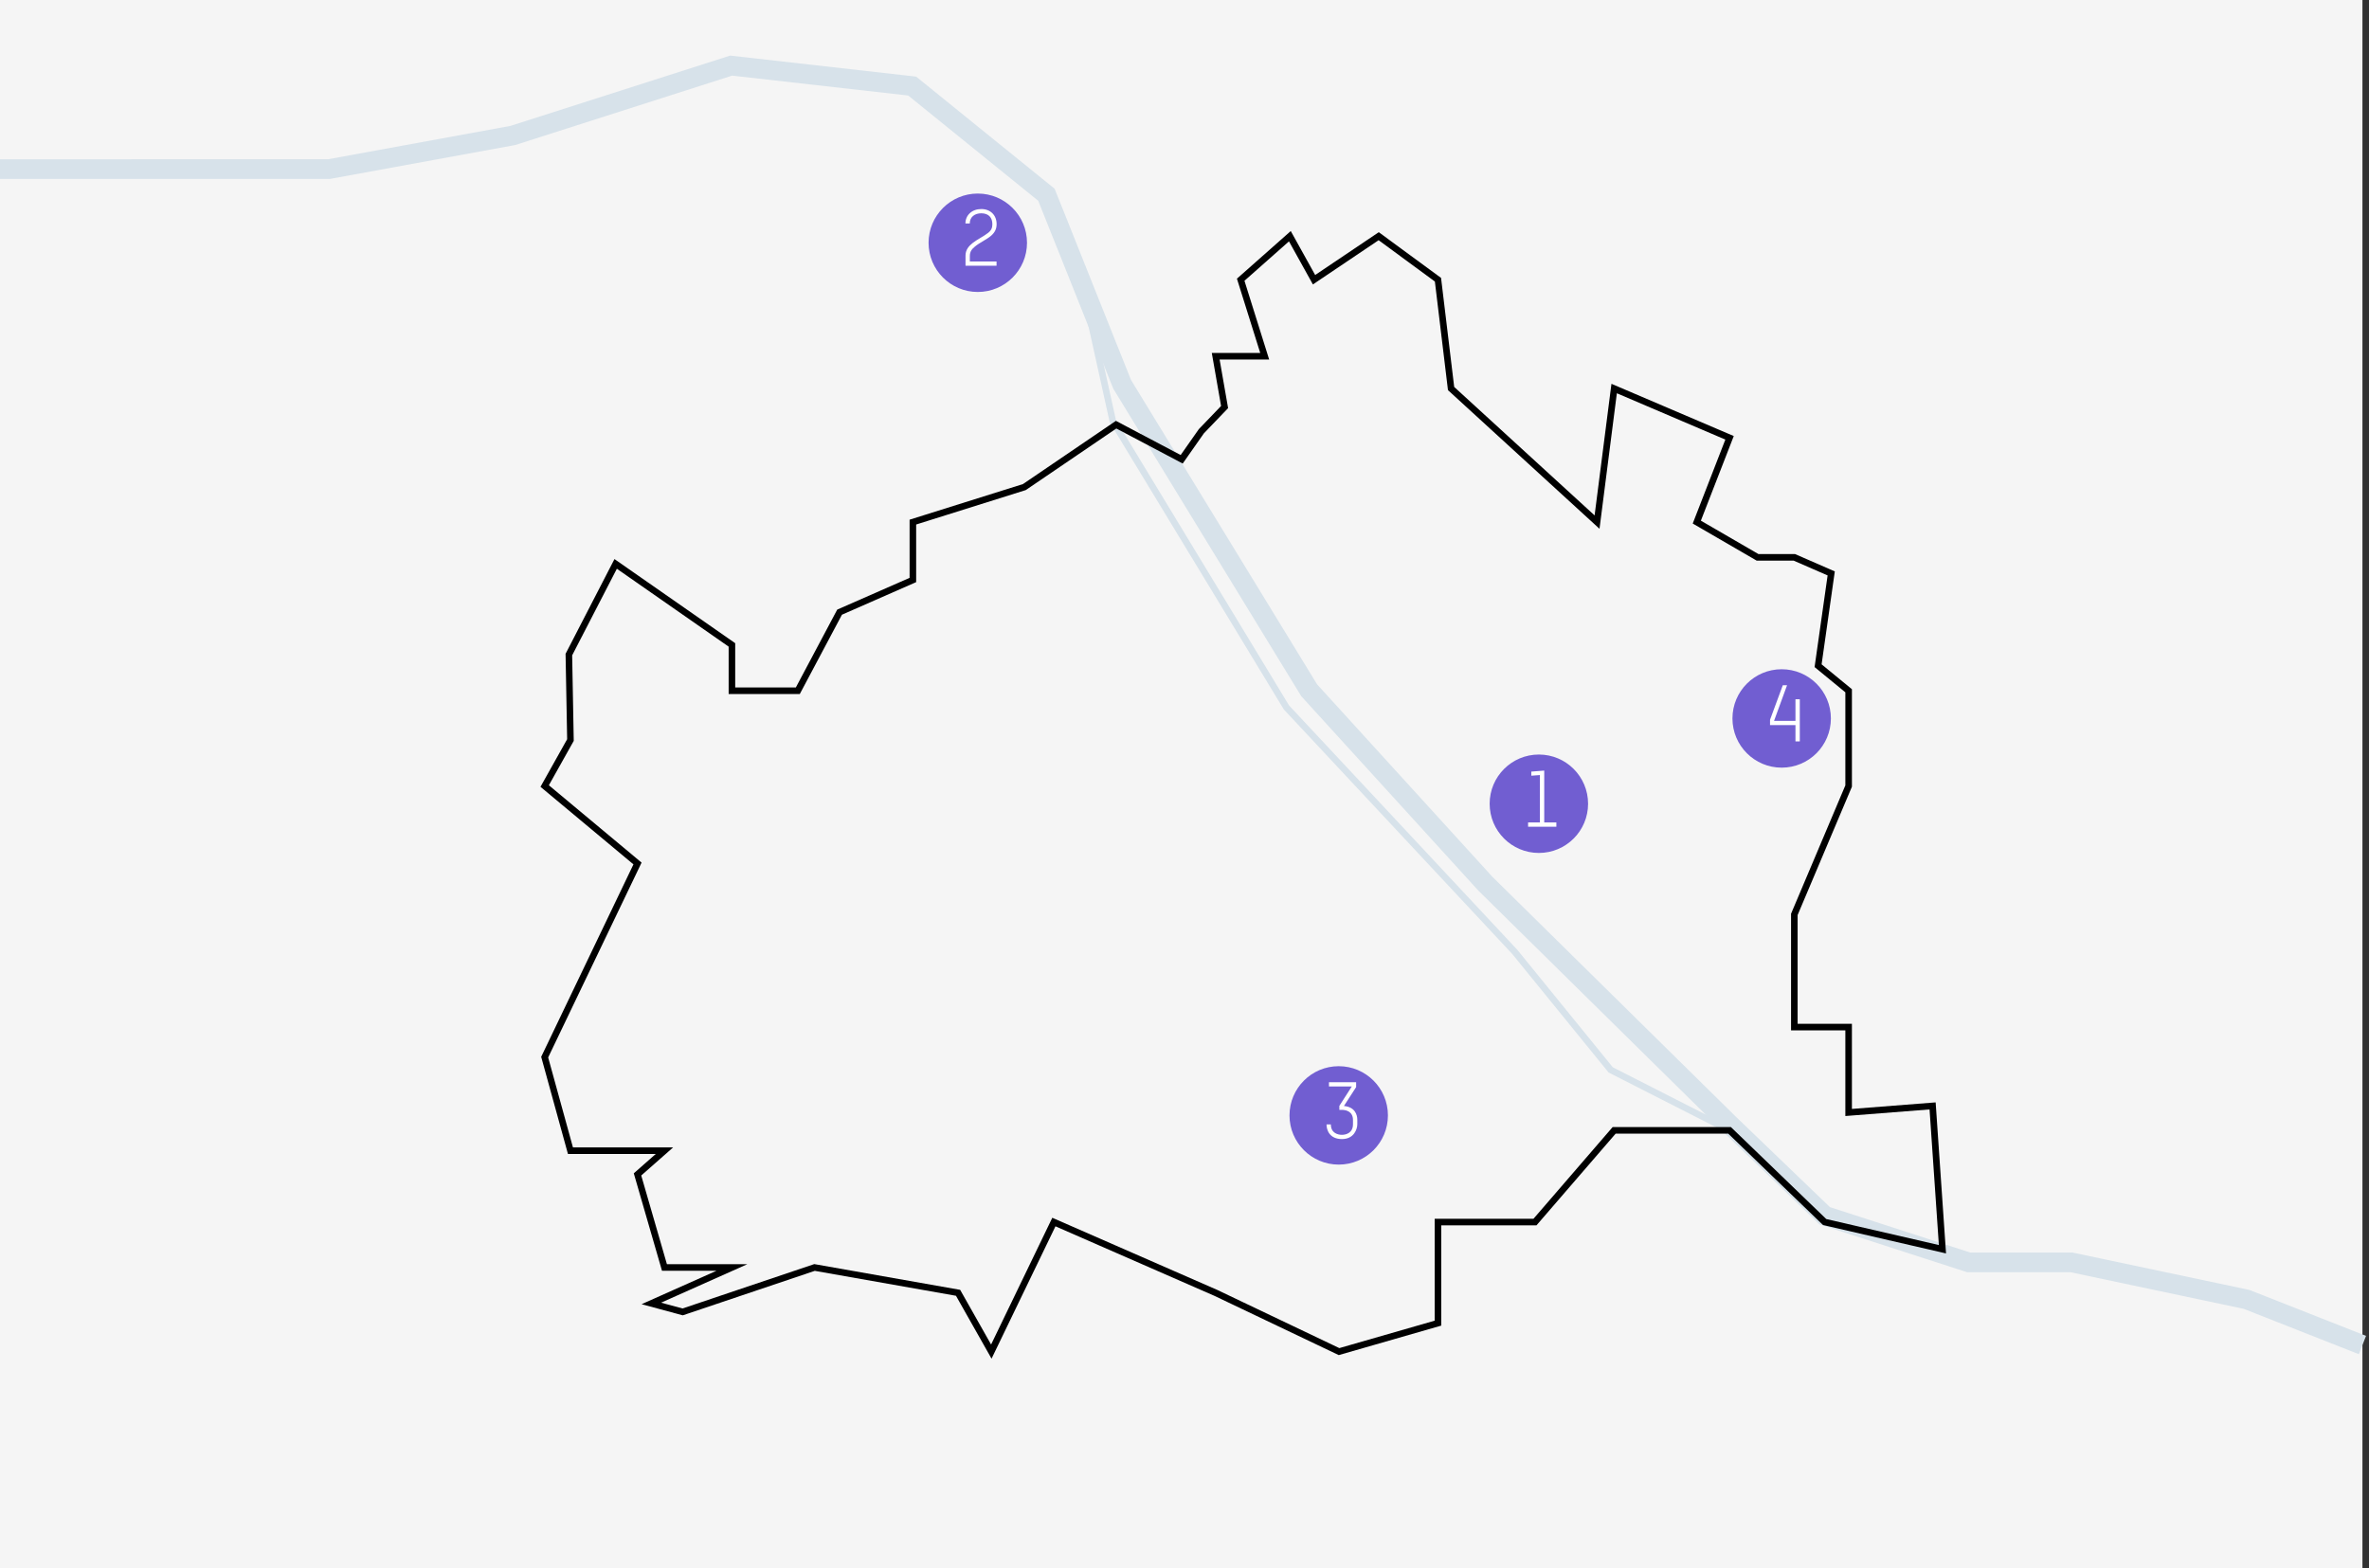
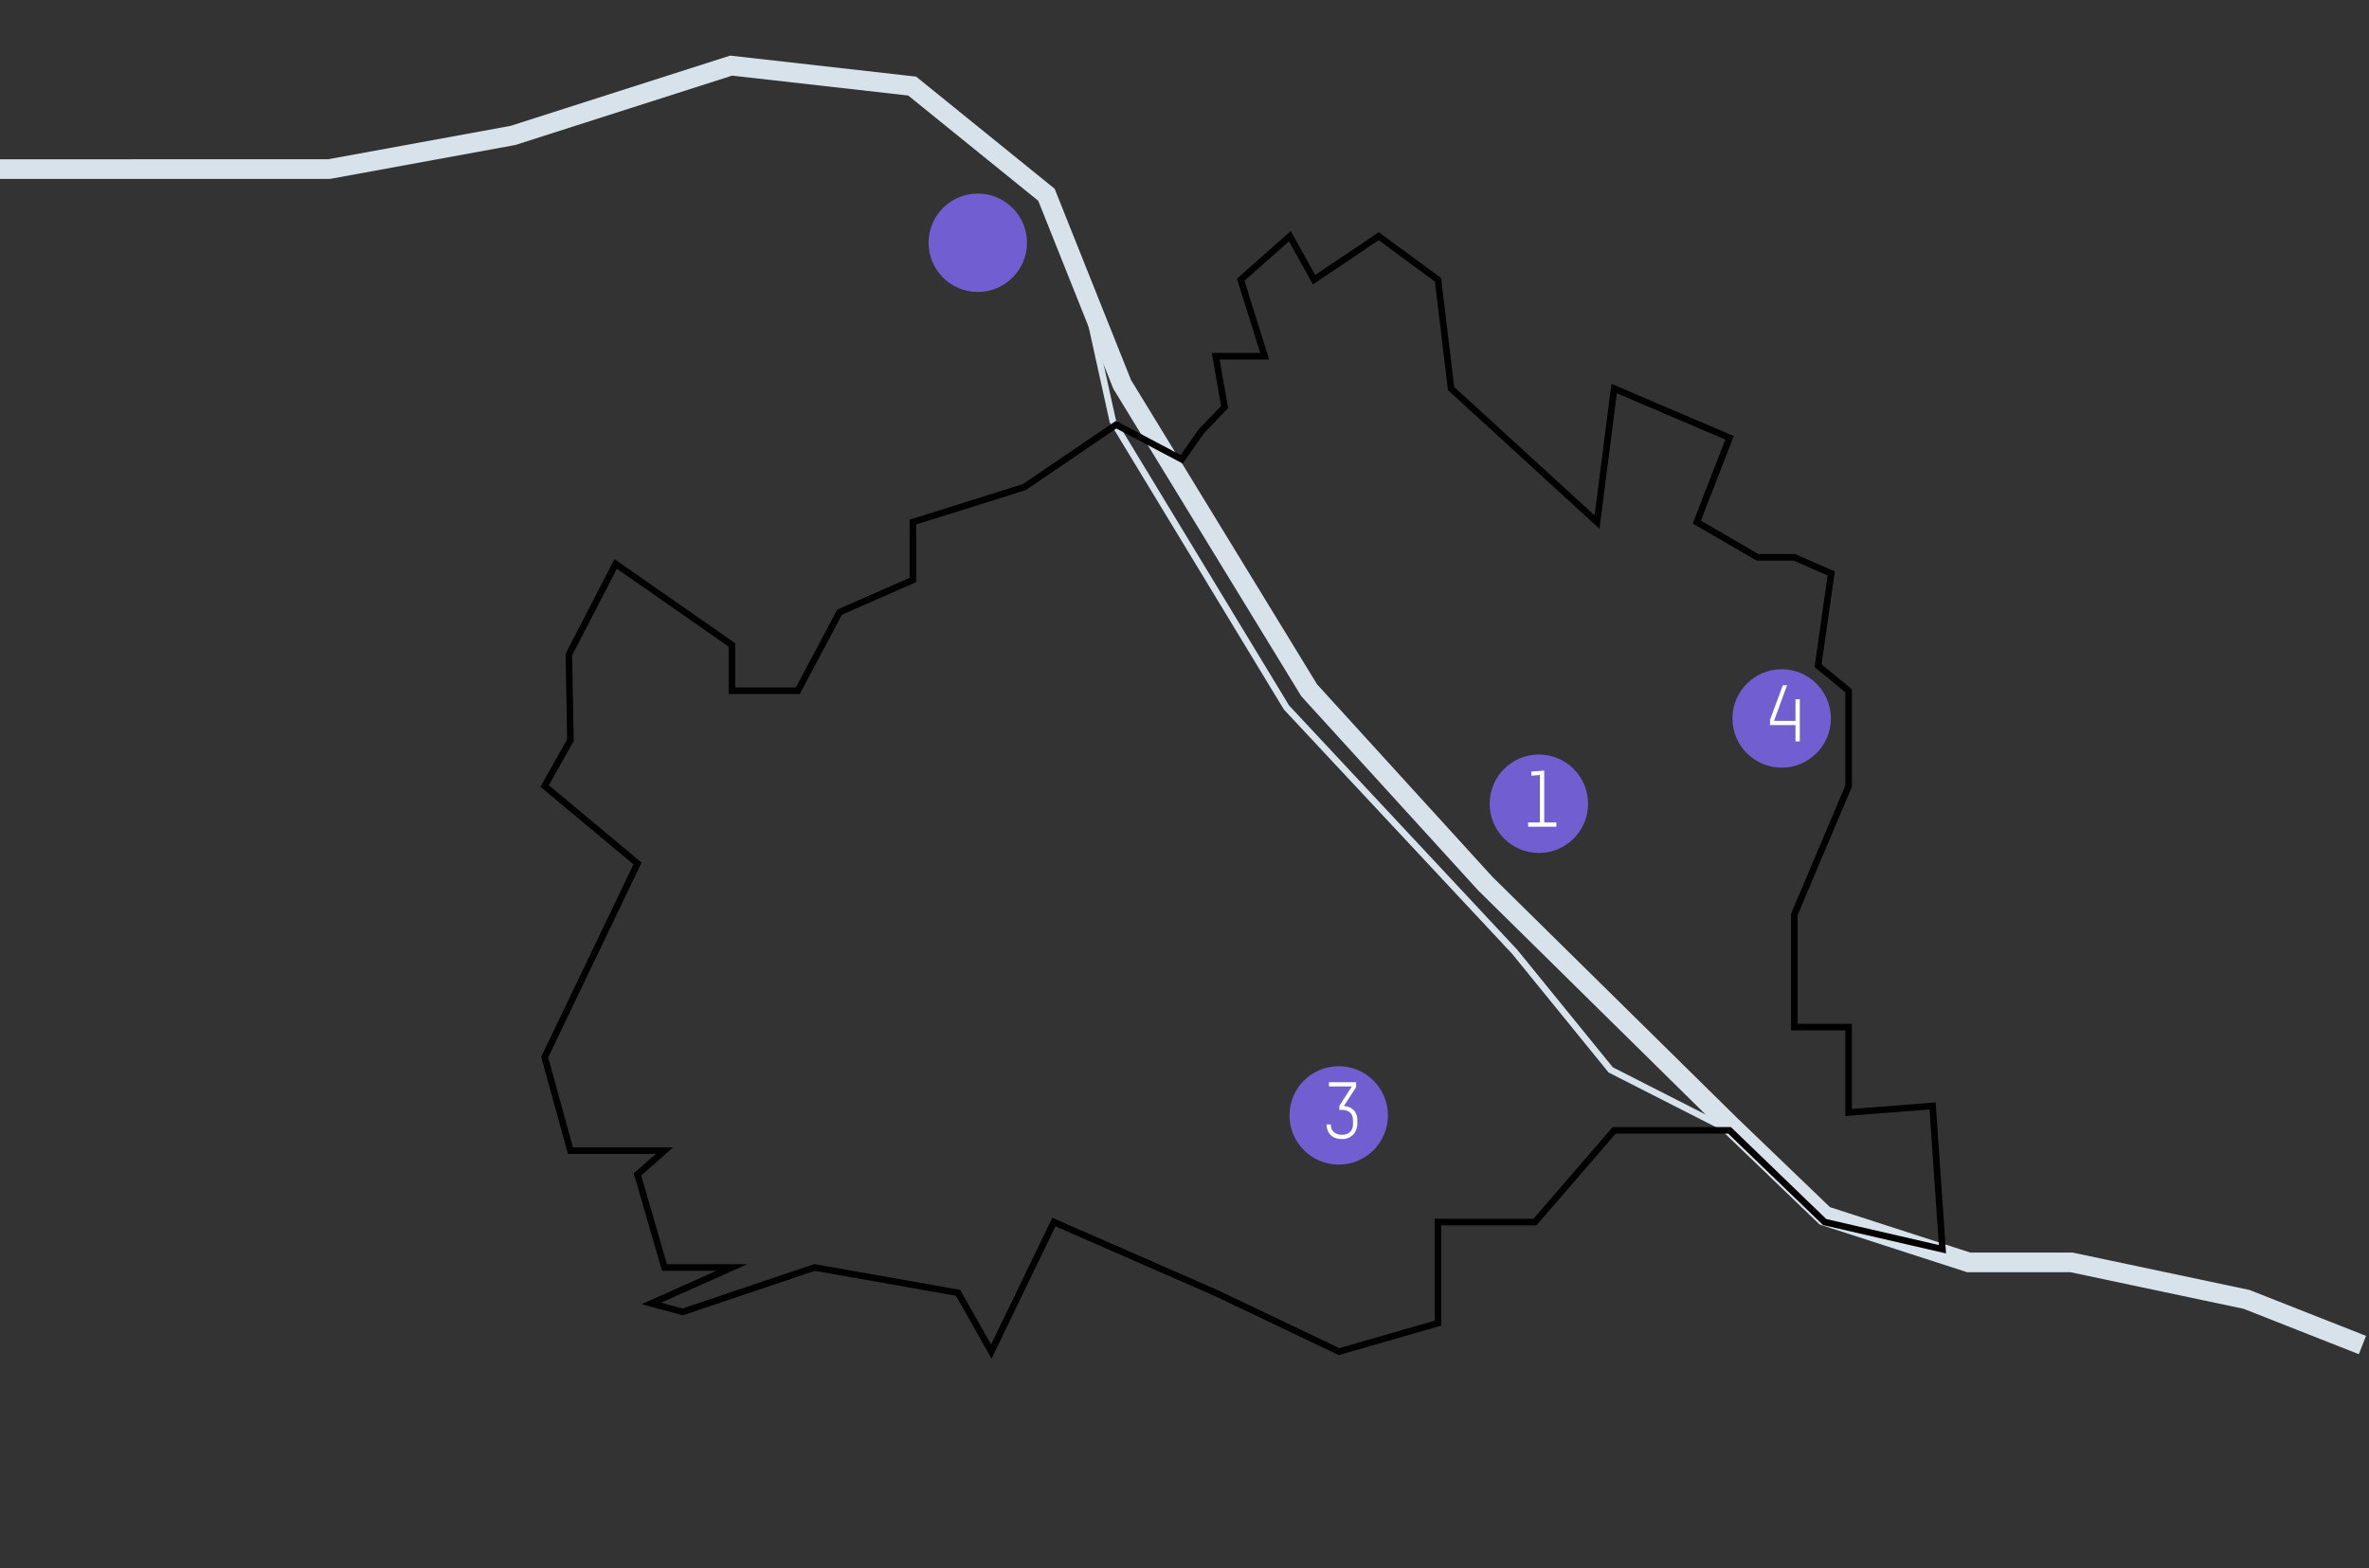
<svg xmlns="http://www.w3.org/2000/svg" width="722px" height="478px" viewBox="0 0 722 478" version="1.1">
  <rect x="0" y="0" width="722" height="478" fill="#333333" stroke="none" />
  <title>Group 31</title>
  <g id="Page-1" stroke="none" stroke-width="1" fill="none" fill-rule="evenodd">
    <g id="Group-31">
-       <rect id="Rectangle" fill="#F5F5F5" x="0" y="0" width="720" height="478" />
      <circle id="Oval" fill="#715ED1" cx="408" cy="340" r="15" />
      <path d="M408.988,347.216 C412.66,347.216 413.668,344.192 413.668,342.68 L413.668,341.36 C413.668,339.8 412.948,337.424 409.588,337.136 L413.308,331.376 L413.308,329.888 L405.028,329.888 L405.028,331.184 L411.988,331.184 L408.196,337.088 L408.196,338.312 L408.94,338.312 C410.044,338.312 412.348,338.672 412.348,341.408 L412.348,342.68 C412.348,345.416 410.164,345.92 408.964,345.92 C407.788,345.92 405.604,345.416 405.604,342.752 L404.284,342.752 C404.284,344.504 405.244,347.216 408.988,347.216 Z" id="3" fill="#FFFFFF" fill-rule="nonzero" />
      <circle id="Oval" fill="#715ED1" cx="469" cy="245" r="15" />
      <polygon id="1" fill="#FFFFFF" fill-rule="nonzero" points="474.332 252 474.332 250.704 470.636 250.704 470.636 234.888 466.7 235.2 466.7 236.448 469.316 236.256 469.316 250.704 465.716 250.704 465.716 252" />
      <circle id="Oval" fill="#715ED1" cx="298" cy="74" r="15" />
-       <path d="M303.716,81 L303.716,79.704 L295.58,79.704 L295.58,78.048 C295.58,76.68 296.18,75.936 297.116,75.168 C298.484,73.992 300.716,73.032 302.108,71.808 C303.14,70.896 303.74,69.84 303.74,68.328 C303.74,65.568 301.844,63.72 299.06,63.72 C296.252,63.72 294.236,65.568 294.236,68.112 L295.556,68.112 C295.556,66.12 297.092,65.016 299.06,65.016 C301.22,65.016 302.444,66.24 302.444,68.352 C302.444,69.408 302.132,70.2 301.196,70.944 C299.852,72.024 297.884,72.936 296.444,74.064 C295.22,75.024 294.26,76.2 294.26,77.904 L294.26,81 L303.716,81 Z" id="2" fill="#FFFFFF" fill-rule="nonzero" />
      <circle id="Oval" fill="#715ED1" cx="543" cy="219" r="15" />
      <polygon id="4" fill="#FFFFFF" fill-rule="nonzero" points="548.524 226 548.524 213.16 547.204 213.16 547.204 219.736 540.676 219.736 544.636 208.888 543.34 208.888 539.452 219.4 539.452 221.032 547.204 221.032 547.204 226" />
      <polygon id="Path-2" fill="#D7E2EA" fill-rule="nonzero" points="155.552 38.378 222.53 16.947 279.207 23.353 321.418 57.528 344.694 115.816 401.411 208.61 454.854 267.287 529.204 340.559 557.714 367.964 600.48 381.808 631.661 381.809 685.526 393.194 721.1 407.209 718.9 412.791 683.794 398.96 631.035 387.808 599.534 387.809 554.552 373.247 525.019 344.859 450.59 271.509 450.477 271.392 396.589 212.226 339.308 118.508 316.425 61.205 276.793 29.118 223.133 23.053 157.019 44.209 100.518 54.548 0 54.548 0 48.548 99.974 48.547" />
      <polygon id="Path-3" fill="#D7E2EA" fill-rule="nonzero" points="332.976 95.784 340.091 127.99 392.872 215.039 462.406 289.495 491.532 325.33 526.454 343.109 525.546 344.891 490.249 326.922 460.899 290.808 391.341 216.33 391.217 216.166 338.209 128.743 331.024 96.216" />
      <path d="M400.823,83.826 L393.384,70.426 L376.98,84.945 L384.08,107.589 L369.32,107.59 L372.146,123.753 L365.417,130.76 L365.32,130.879 L359.831,138.704 L340.097,128.285 L311.747,147.566 L277.218,158.413 L277.218,176.14 L255.162,185.823 L242.547,209.562 L224.069,209.562 L224.069,196.064 L187.272,170.418 L172.368,199.298 L172.851,225.329 L164.722,239.838 L193.056,263.478 L164.937,322.145 L173.094,351.755 L199.856,351.755 L193.158,357.657 L201.754,387.355 L218.374,387.355 L195.538,397.547 L208.082,400.945 L248.321,387.384 L291.352,394.983 L302.194,414.155 L321.672,373.81 L370.109,394.997 L408.013,413.066 L439.249,404.077 L439.248,373.508 L468.278,373.508 L492.403,345.555 L526.713,345.555 L555.604,373.42 L593.09,382.075 L589.927,336.032 L564.408,338.029 L564.409,312.078 L547.857,312.078 L547.857,278.94 L564.409,239.805 L564.409,210.089 L555.169,202.505 L559.194,174.178 L547.066,168.889 L535.913,168.888 L518.376,158.711 L528.4,132.916 L491.122,116.996 L485.985,157.108 L443.194,117.947 L439.19,84.715 L420.212,70.778 L400.823,83.826 Z M420.162,73.221 L437.308,85.814 L441.297,118.923 L487.479,161.187 L492.77,119.874 L525.834,133.995 L515.892,159.583 L535.376,170.889 L546.647,170.888 L557,175.402 L553.032,203.339 L562.408,211.035 L562.408,239.399 L545.857,278.535 L545.857,314.078 L562.408,314.078 L562.409,340.192 L588.07,338.183 L590.91,379.519 L556.593,371.595 L527.521,343.555 L491.488,343.555 L467.361,371.508 L437.249,371.508 L437.248,402.57 L408.188,410.934 L370.94,393.178 L320.709,371.206 L302.054,409.844 L292.629,393.178 L248.168,385.326 L208.018,398.855 L201.48,397.084 L227.764,385.355 L203.257,385.355 L195.431,358.318 L205.154,349.755 L174.618,349.755 L167.063,322.333 L195.533,262.94 L167.278,239.366 L174.861,225.835 L174.377,199.766 L188.001,173.365 L222.069,197.108 L222.069,211.562 L243.75,211.562 L256.601,187.376 L279.218,177.446 L279.218,159.881 L312.628,149.386 L340.227,130.615 L360.457,141.296 L366.915,132.086 L374.291,124.407 L371.699,109.589 L386.803,109.59 L379.275,85.584 L392.843,73.573 L400.133,86.702 L420.162,73.221 Z" id="Path" fill="#000000" fill-rule="nonzero" />
    </g>
  </g>
</svg>